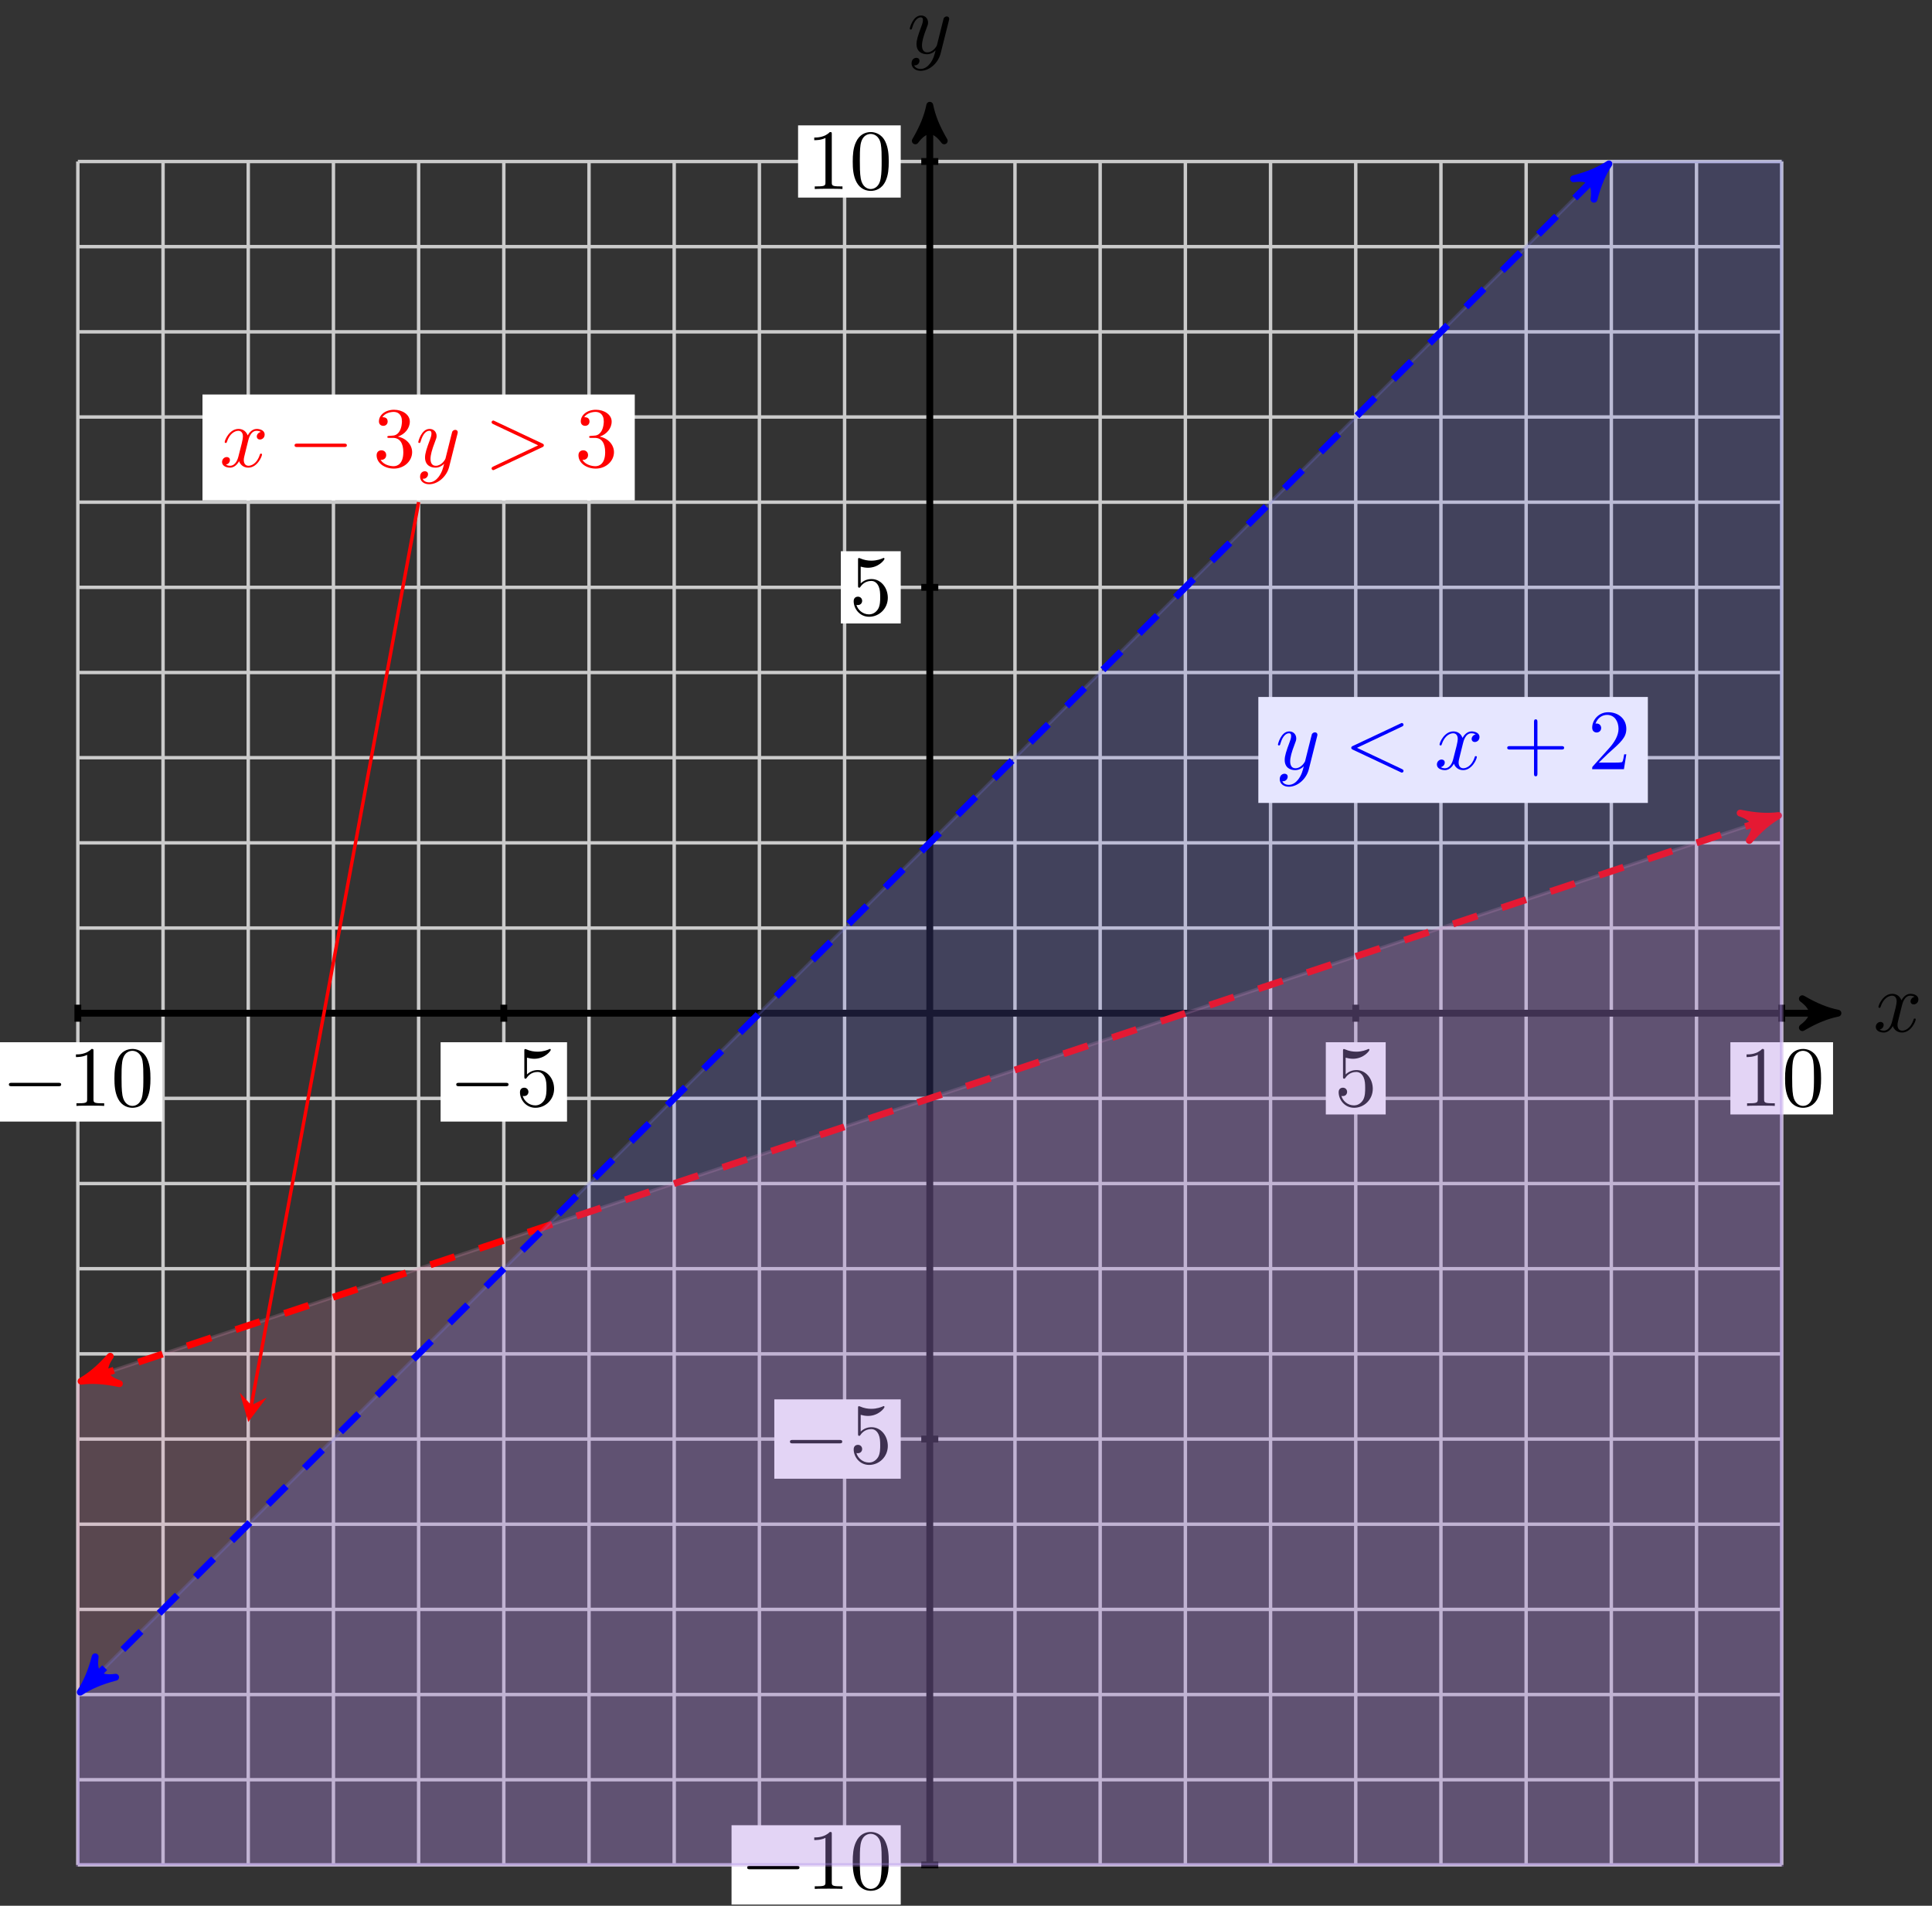
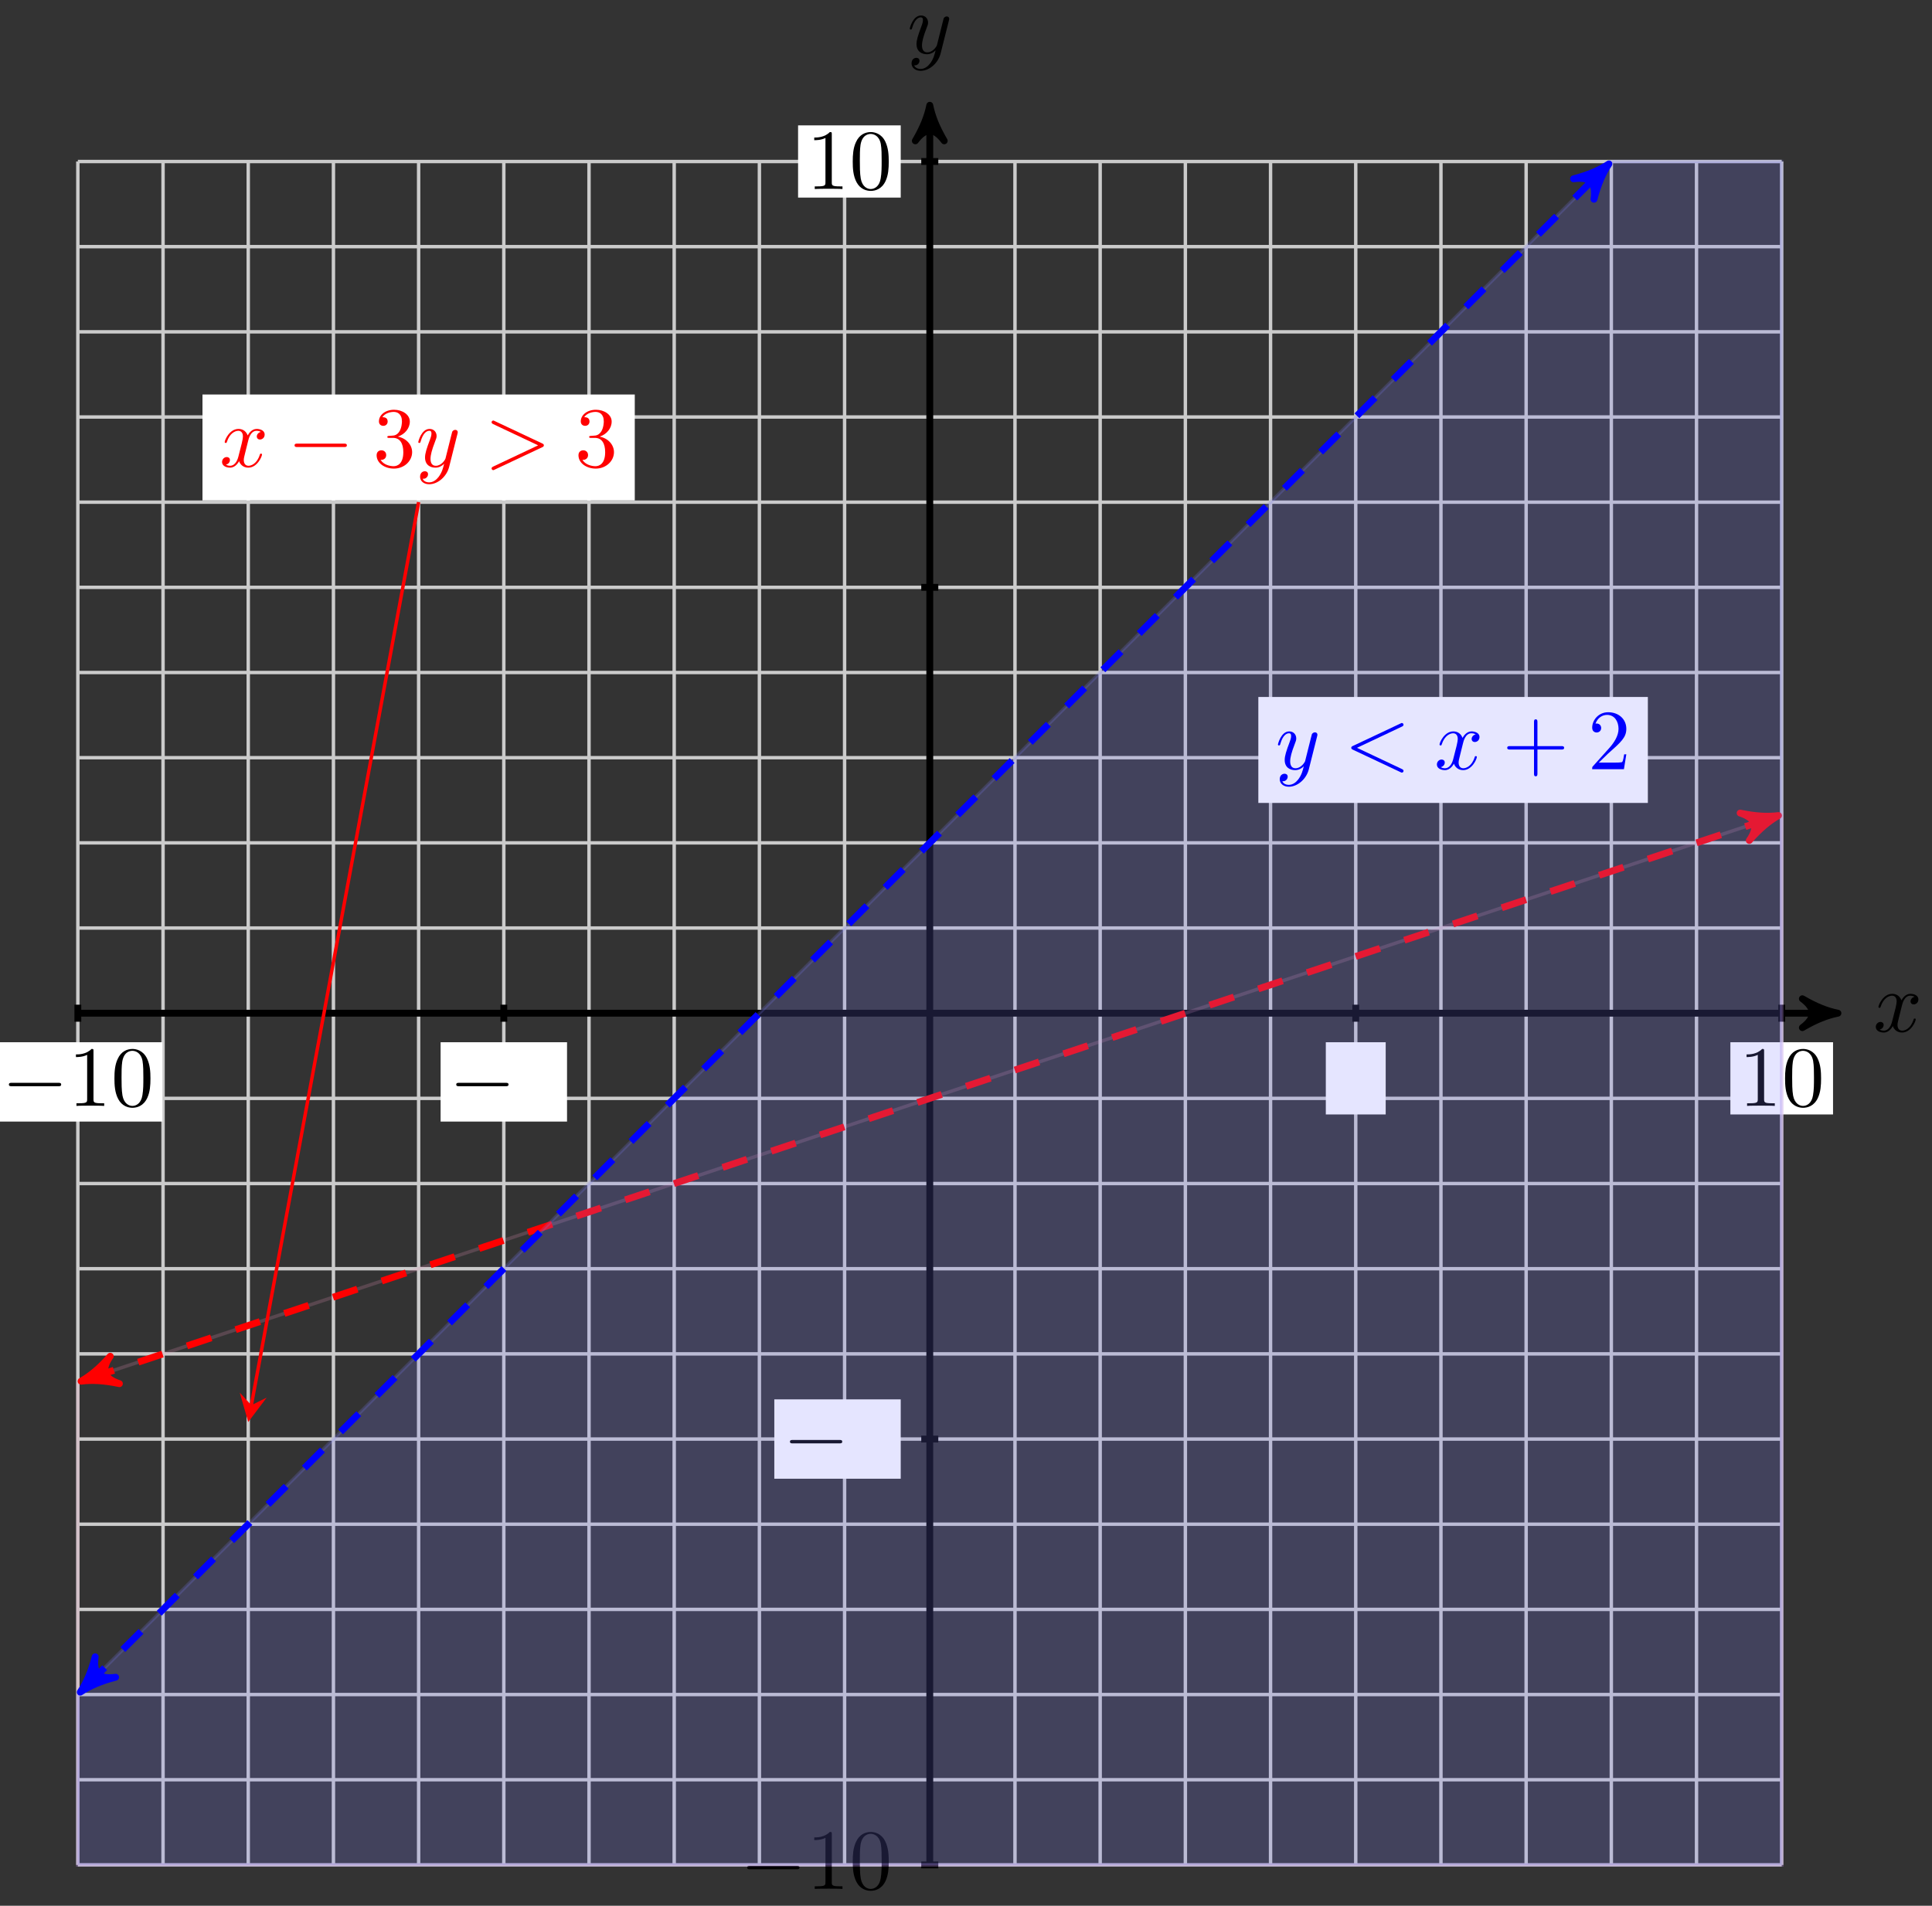
<svg xmlns="http://www.w3.org/2000/svg" xmlns:xlink="http://www.w3.org/1999/xlink" version="1.1" width="225" height="222" viewBox="0 0 225 222">
  <rect x="0" y="0" width="225" height="222" fill="#333333" stroke="none" />
  <defs>
    <path id="font_1_3" d="M.334 .302C.34 .328 .363 .42 .433 .42 .438 .42 .462 .42 .483 .407 .455 .402 .435 .377 .435 .353 .435 .337 .446 .318 .473 .318 .495 .318 .527 .336 .527 .376 .527 .428 .468 .442 .434 .442 .376 .442 .341 .389 .329 .366 .304 .432 .25 .442 .221 .442 .117 .442 .06 .313 .06 .288 .06 .278 .07 .278 .072 .278 .08 .278 .083 .28 .085 .289 .119 .395 .185 .42 .219 .42 .238 .42 .273 .411 .273 .353 .273 .322 .256 .255 .219 .115 .203 .053 .168 .011 .124 .011 .118 .011 .095 .011 .074 .024 .099 .029 .121 .05 .121 .078 .121 .105 .099 .113 .084 .113 .054 .113 .029 .087 .029 .055 .029 .009 .079-.011 .123-.011 .189-.011 .225 .059 .228 .065 .24 .028 .276-.011 .336-.011 .439-.011 .496 .118 .496 .143 .496 .153 .487 .153 .484 .153 .475 .153 .473 .149 .471 .142 .438 .035 .37 .011 .338 .011 .299 .011 .283 .043 .283 .077 .283 .099 .289 .121 .3 .165L.334 .302Z" />
    <path id="font_1_4" d="M.486 .381C.49 .395 .49 .397 .49 .404 .49 .422 .476 .431 .461 .431 .451 .431 .435 .425 .426 .41 .424 .405 .416 .374 .412 .356 .405 .33 .398 .303 .392 .276L.347 .096C.343 .081 .3 .011 .234 .011 .183 .011 .172 .055 .172 .092 .172 .138 .189 .2 .223 .288 .239 .329 .243 .34 .243 .36 .243 .405 .211 .442 .161 .442 .066 .442 .029 .297 .029 .288 .029 .278 .039 .278 .041 .278 .051 .278 .052 .28 .057 .296 .084 .39 .124 .42 .158 .42 .166 .42 .183 .42 .183 .388 .183 .363 .173 .337 .166 .318 .126 .212 .108 .155 .108 .108 .108 .019 .171-.011 .23-.011 .269-.011 .303 .006 .331 .034 .318-.018 .306-.067 .266-.12 .24-.154 .202-.183 .156-.183 .142-.183 .097-.18 .08-.141 .096-.141 .109-.141 .123-.129 .133-.12 .143-.107 .143-.088 .143-.057 .116-.053 .106-.053 .083-.053 .05-.069 .05-.118 .05-.168 .094-.205 .156-.205 .259-.205 .362-.114 .39-.001L.486 .381Z" />
    <path id="font_2_1" d="M.659 .23C.676 .23 .694 .23 .694 .25 .694 .27 .676 .27 .659 .27H.118C.101 .27 .083 .27 .083 .25 .083 .23 .101 .23 .118 .23H.659Z" />
    <path id="font_3_3" d="M.294 .64C.294 .664 .294 .666 .271 .666 .209 .602 .121 .602 .089 .602V.571C.109 .571 .168 .571 .22 .597V.079C.22 .043 .217 .031 .127 .031H.095V0C.13 .003 .217 .003 .257 .003 .297 .003 .384 .003 .419 0V.031H.387C.297 .031 .294 .042 .294 .079V.64Z" />
    <path id="font_3_2" d="M.46 .32C.46 .4 .455 .48 .42 .554 .374 .65 .292 .666 .25 .666 .19 .666 .117 .64 .076 .547 .044 .478 .039 .4 .039 .32 .039 .245 .043 .155 .084 .079 .127-.002 .2-.022 .249-.022 .303-.022 .379-.001 .423 .094 .455 .163 .46 .241 .46 .32M.249-0C.21-0 .151 .025 .133 .121 .122 .181 .122 .273 .122 .332 .122 .396 .122 .462 .13 .516 .149 .635 .224 .644 .249 .644 .282 .644 .348 .626 .367 .527 .377 .471 .377 .395 .377 .332 .377 .257 .377 .189 .366 .125 .351 .03 .294-0 .249-0Z" />
-     <path id="font_3_6" d="M.449 .2C.449 .319 .367 .419 .259 .419 .211 .419 .168 .403 .132 .368V.564C.152 .558 .185 .551 .217 .551 .34 .551 .41 .642 .41 .655 .41 .661 .407 .666 .4 .666 .399 .666 .397 .666 .392 .663 .372 .654 .323 .634 .256 .634 .216 .634 .17 .641 .123 .662 .115 .665 .113 .665 .111 .665 .101 .665 .101 .657 .101 .641V.344C.101 .326 .101 .318 .115 .318 .122 .318 .124 .321 .128 .327 .139 .343 .176 .397 .257 .397 .309 .397 .334 .351 .342 .333 .358 .296 .36 .257 .36 .207 .36 .172 .36 .112 .336 .07 .312 .031 .275 .006 .229 .006 .156 .006 .099 .058 .082 .117 .085 .116 .088 .115 .099 .115 .132 .115 .149 .14 .149 .164 .149 .188 .132 .213 .099 .213 .085 .213 .05 .206 .05 .16 .05 .074 .119-.022 .231-.022 .347-.022 .449 .073 .449 .2Z" />
    <path id="font_3_5" d="M.29 .352C.372 .379 .43 .449 .43 .528 .43 .61 .342 .666 .246 .666 .145 .666 .069 .606 .069 .53 .069 .497 .091 .478 .12 .478 .151 .478 .171 .5 .171 .529 .171 .579 .124 .579 .109 .579 .14 .628 .206 .641 .242 .641 .283 .641 .338 .619 .338 .529 .338 .517 .336 .459 .31 .415 .28 .367 .246 .364 .221 .363 .213 .362 .189 .36 .182 .36 .174 .359 .167 .358 .167 .348 .167 .337 .174 .337 .191 .337H.235C.317 .337 .354 .269 .354 .17 .354 .034 .285 .006 .241 .006 .198 .006 .123 .022 .088 .081 .123 .076 .154 .098 .154 .136 .154 .172 .127 .192 .098 .192 .074 .192 .042 .178 .042 .134 .042 .043 .135-.022 .244-.022 .366-.022 .457 .068 .457 .17 .457 .253 .394 .331 .29 .352Z" />
    <path id="font_1_2" d="M.675 .228C.686 .233 .694 .238 .694 .25 .694 .262 .686 .267 .675 .272L.121 .533C.108 .54 .106 .54 .103 .54 .092 .54 .083 .531 .083 .52 .083 .511 .088 .505 .102 .498L.627 .25 .102 .002C.088-.005 .083-.011 .083-.02 .083-.031 .092-.04 .103-.04 .106-.04 .108-.04 .121-.033L.675 .228Z" />
    <path id="font_1_1" d="M.675 .498C.687 .504 .694 .509 .694 .52 .694 .531 .685 .54 .674 .54 .671 .54 .669 .54 .656 .533L.102 .272C.091 .267 .083 .262 .083 .25 .083 .238 .091 .233 .102 .228L.656-.033C.669-.04 .671-.04 .674-.04 .685-.04 .694-.031 .694-.02 .694-.009 .687-.004 .675 .002L.15 .25 .675 .498Z" />
    <path id="font_3_1" d="M.409 .23H.688C.702 .23 .721 .23 .721 .25 .721 .27 .702 .27 .688 .27H.409V.55C.409 .564 .409 .583 .389 .583 .369 .583 .369 .564 .369 .55V.27H.089C.075 .27 .056 .27 .056 .25 .056 .23 .075 .23 .089 .23H.369V-.05C.369-.064 .369-.083 .389-.083 .409-.083 .409-.064 .409-.05V.23Z" />
    <path id="font_3_4" d="M.127 .077 .233 .18C.389 .318 .449 .372 .449 .472 .449 .586 .359 .666 .237 .666 .124 .666 .05 .574 .05 .485 .05 .429 .1 .429 .103 .429 .12 .429 .155 .441 .155 .482 .155 .508 .137 .534 .102 .534 .094 .534 .092 .534 .089 .533 .112 .598 .166 .635 .224 .635 .315 .635 .358 .554 .358 .472 .358 .392 .308 .313 .253 .251L.061 .037C.05 .026 .05 .024 .05 0H.421L.449 .174H.424C.419 .144 .412 .1 .402 .085 .395 .077 .329 .077 .307 .077H.127Z" />
  </defs>
  <path transform="matrix(1,0,0,-1,108.282,118.027)" stroke-width=".399" stroke-linecap="butt" stroke-miterlimit="10" stroke-linejoin="miter" fill="none" stroke="#cbcbcb" d="M-99.216-99.216H99.216M-99.216-89.294H99.216M-99.216-79.372H99.216M-99.216-69.451H99.216M-99.216-59.529H99.216M-99.216-49.608H99.216M-99.216-39.686H99.216M-99.216-29.765H99.216M-99.216-19.843H99.216M-99.216-9.922H99.216M-99.216 0H99.216M-99.216 9.922H99.216M-99.216 19.843H99.216M-99.216 29.765H99.216M-99.216 39.686H99.216M-99.216 49.608H99.216M-99.216 59.529H99.216M-99.216 69.451H99.216M-99.216 79.372H99.216M-99.216 89.294H99.216M-99.216 99.212H99.216M-99.216-99.216V99.216M-89.294-99.216V99.216M-79.372-99.216V99.216M-69.451-99.216V99.216M-59.529-99.216V99.216M-49.608-99.216V99.216M-39.686-99.216V99.216M-29.765-99.216V99.216M-19.843-99.216V99.216M-9.922-99.216V99.216M0-99.216V99.216M9.922-99.216V99.216M19.843-99.216V99.216M29.765-99.216V99.216M39.686-99.216V99.216M49.608-99.216V99.216M59.529-99.216V99.216M69.451-99.216V99.216M79.372-99.216V99.216M89.294-99.216V99.216M99.212-99.216V99.216M99.216 99.216" />
  <path transform="matrix(1,0,0,-1,108.282,118.027)" stroke-width=".797" stroke-linecap="butt" stroke-miterlimit="10" stroke-linejoin="miter" fill="none" stroke="#000000" d="M-99.216 0H104.726" />
  <path transform="matrix(1,0,0,-1,213.01,118.027)" d="M1.036 0C-.259 .259-1.554 .777-3.108 1.684-1.554 .518-1.554-.518-3.108-1.684-1.554-.777-.259-.259 1.036 0Z" />
  <path transform="matrix(1,0,0,-1,213.01,118.027)" stroke-width=".797" stroke-linecap="butt" stroke-linejoin="round" fill="none" stroke="#000000" d="M1.036 0C-.259 .259-1.554 .777-3.108 1.684-1.554 .518-1.554-.518-3.108-1.684-1.554-.777-.259-.259 1.036 0Z" />
  <use data-text="x" xlink:href="#font_1_3" transform="matrix(9.963,0,0,-9.963,218.164,120.172)" />
  <path transform="matrix(1,0,0,-1,108.282,118.027)" stroke-width=".797" stroke-linecap="butt" stroke-miterlimit="10" stroke-linejoin="miter" fill="none" stroke="#000000" d="M0-99.216V104.726" />
  <path transform="matrix(0,-1,-1,-0,108.282,13.299)" d="M1.036 0C-.259 .259-1.554 .777-3.108 1.684-1.554 .518-1.554-.518-3.108-1.684-1.554-.777-.259-.259 1.036 0Z" />
  <path transform="matrix(0,-1,-1,-0,108.282,13.299)" stroke-width=".797" stroke-linecap="butt" stroke-linejoin="round" fill="none" stroke="#000000" d="M1.036 0C-.259 .259-1.554 .777-3.108 1.684-1.554 .518-1.554-.518-3.108-1.684-1.554-.777-.259-.259 1.036 0Z" />
  <use data-text="y" xlink:href="#font_1_4" transform="matrix(9.963,0,0,-9.963,105.661,6.208)" />
  <path transform="matrix(1,0,0,-1,108.282,118.027)" stroke-width=".797" stroke-linecap="butt" stroke-miterlimit="10" stroke-linejoin="miter" fill="none" stroke="#000000" d="M-99.216 .992V-.992" />
  <path transform="matrix(1,0,0,-1,108.282,118.027)" d="M-109.068-12.626H-89.363V-3.383H-109.068Z" fill="#ffffff" />
  <use data-text="−" xlink:href="#font_2_1" transform="matrix(9.963,0,0,-9.963,.209,128.827)" />
  <use data-text="1" xlink:href="#font_3_3" transform="matrix(9.963,0,0,-9.963,7.958,128.827)" />
  <use data-text="0" xlink:href="#font_3_2" transform="matrix(9.963,0,0,-9.963,12.939,128.827)" />
  <path transform="matrix(1,0,0,-1,108.282,118.027)" stroke-width=".797" stroke-linecap="butt" stroke-miterlimit="10" stroke-linejoin="miter" fill="none" stroke="#000000" d="M.992-99.216H-.992" />
-   <path transform="matrix(1,0,0,-1,108.282,118.027)" d="M-23.087-103.837H-3.383V-94.594H-23.087Z" fill="#ffffff" />
  <use data-text="−" xlink:href="#font_2_1" transform="matrix(9.963,0,0,-9.963,86.19,220.04)" />
  <use data-text="1" xlink:href="#font_3_3" transform="matrix(9.963,0,0,-9.963,93.94,220.04)" />
  <use data-text="0" xlink:href="#font_3_2" transform="matrix(9.963,0,0,-9.963,98.921,220.04)" />
  <path transform="matrix(1,0,0,-1,108.282,118.027)" stroke-width=".797" stroke-linecap="butt" stroke-miterlimit="10" stroke-linejoin="miter" fill="none" stroke="#000000" d="M-49.608 .992V-.992" />
  <path transform="matrix(1,0,0,-1,108.282,118.027)" d="M-56.969-12.626H-42.246V-3.383H-56.969Z" fill="#ffffff" />
  <use data-text="−" xlink:href="#font_2_1" transform="matrix(9.963,0,0,-9.963,52.308,128.827)" />
  <use data-text="5" xlink:href="#font_3_6" transform="matrix(9.963,0,0,-9.963,60.057,128.827)" />
  <path transform="matrix(1,0,0,-1,108.282,118.027)" stroke-width=".797" stroke-linecap="butt" stroke-miterlimit="10" stroke-linejoin="miter" fill="none" stroke="#000000" d="M.992-49.608H-.992" />
  <path transform="matrix(1,0,0,-1,108.282,118.027)" d="M-18.106-54.229H-3.383V-44.986H-18.106Z" fill="#ffffff" />
  <use data-text="−" xlink:href="#font_2_1" transform="matrix(9.963,0,0,-9.963,91.172,170.431)" />
  <use data-text="5" xlink:href="#font_3_6" transform="matrix(9.963,0,0,-9.963,98.921,170.431)" />
  <path transform="matrix(1,0,0,-1,108.282,118.027)" stroke-width=".797" stroke-linecap="butt" stroke-miterlimit="10" stroke-linejoin="miter" fill="none" stroke="#000000" d="M49.608 .992V-.992" />
  <path transform="matrix(1,0,0,-1,108.282,118.027)" d="M46.121-11.796H53.095V-3.383H46.121Z" fill="#ffffff" />
  <use data-text="5" xlink:href="#font_3_6" transform="matrix(9.963,0,0,-9.963,155.4,128.827)" />
  <path transform="matrix(1,0,0,-1,108.282,118.027)" stroke-width=".797" stroke-linecap="butt" stroke-miterlimit="10" stroke-linejoin="miter" fill="none" stroke="#000000" d="M.992 49.608H-.992" />
-   <path transform="matrix(1,0,0,-1,108.282,118.027)" d="M-10.357 45.401H-3.383V53.814H-10.357Z" fill="#ffffff" />
  <use data-text="5" xlink:href="#font_3_6" transform="matrix(9.963,0,0,-9.963,98.921,71.628)" />
  <path transform="matrix(1,0,0,-1,108.282,118.027)" stroke-width=".797" stroke-linecap="butt" stroke-miterlimit="10" stroke-linejoin="miter" fill="none" stroke="#000000" d="M99.216 .992V-.992" />
  <path transform="matrix(1,0,0,-1,108.282,118.027)" d="M93.238-11.796H105.193V-3.383H93.238Z" fill="#ffffff" />
  <use data-text="1" xlink:href="#font_3_3" transform="matrix(9.963,0,0,-9.963,202.518,128.827)" />
  <use data-text="0" xlink:href="#font_3_2" transform="matrix(9.963,0,0,-9.963,207.499,128.827)" />
  <path transform="matrix(1,0,0,-1,108.282,118.027)" stroke-width=".797" stroke-linecap="butt" stroke-miterlimit="10" stroke-linejoin="miter" fill="none" stroke="#000000" d="M.992 99.216H-.992" />
  <path transform="matrix(1,0,0,-1,108.282,118.027)" d="M-15.338 95.009H-3.383V103.422H-15.338Z" fill="#ffffff" />
  <use data-text="1" xlink:href="#font_3_3" transform="matrix(9.963,0,0,-9.963,93.94,22.02)" />
  <use data-text="0" xlink:href="#font_3_2" transform="matrix(9.963,0,0,-9.963,98.921,22.02)" />
  <g>
-     <path transform="matrix(1,0,0,-1,108.282,118.027)" d="M-99.216-42.993 99.216 23.15V-99.216H-99.216Z" fill="#f49ac1" fill-opacity=".2" />
    <path transform="matrix(1,0,0,-1,108.282,118.027)" stroke-width=".399" stroke-linecap="butt" stroke-miterlimit="10" stroke-linejoin="miter" fill="none" stroke="#f49ac1" stroke-opacity=".2" d="M-99.216-42.993 99.216 23.15V-99.216H-99.216Z" />
  </g>
  <path transform="matrix(1,0,0,-1,108.282,118.027)" stroke-width=".797" stroke-linecap="butt" stroke-dasharray="2.989,2.989" stroke-miterlimit="10" stroke-linejoin="miter" fill="none" stroke="#ff0000" d="M-97.855-42.54 97.855 22.697" />
  <path transform="matrix(-.949,.316,.316,.949,10.425,160.568)" d="M1.036 0C-.259 .259-1.554 .777-3.108 1.684-1.554 .518-1.554-.518-3.108-1.684-1.554-.777-.259-.259 1.036 0Z" fill="#ff0000" />
  <path transform="matrix(-.949,.316,.316,.949,10.425,160.568)" stroke-width=".797" stroke-linecap="butt" stroke-linejoin="round" fill="none" stroke="#ff0000" d="M1.036 0C-.259 .259-1.554 .777-3.108 1.684-1.554 .518-1.554-.518-3.108-1.684-1.554-.777-.259-.259 1.036 0Z" />
  <path transform="matrix(.949,-.316,-.316,-.949,206.138,95.33)" d="M1.036 0C-.259 .259-1.554 .777-3.108 1.684-1.554 .518-1.554-.518-3.108-1.684-1.554-.777-.259-.259 1.036 0Z" fill="#ff0000" />
  <path transform="matrix(.949,-.316,-.316,-.949,206.138,95.33)" stroke-width=".797" stroke-linecap="butt" stroke-linejoin="round" fill="none" stroke="#ff0000" d="M1.036 0C-.259 .259-1.554 .777-3.108 1.684-1.554 .518-1.554-.518-3.108-1.684-1.554-.777-.259-.259 1.036 0Z" />
  <path transform="matrix(1,0,0,-1,108.282,118.027)" stroke-width=".399" stroke-linecap="butt" stroke-miterlimit="10" stroke-linejoin="miter" fill="none" stroke="#ff0000" d="M-79.01-45.664-59.529 59.529" />
  <path transform="matrix(-.182,.983,.983,.182,29.271,163.692)" d="M1.993 0-1.196 1.594 0 0-1.196-1.594" fill="#ff0000" />
  <path transform="matrix(1,0,0,-1,108.282,118.027)" d="M-84.701 59.729H-34.357V72.071H-84.701Z" fill="#ffffff" />
  <use data-text="x" xlink:href="#font_1_3" transform="matrix(9.963,0,0,-9.963,25.571,54.368)" fill="#ff0000" />
  <use data-text="−" xlink:href="#font_2_1" transform="matrix(9.963,0,0,-9.963,33.479,54.368)" fill="#ff0000" />
  <use data-text="3" xlink:href="#font_3_5" transform="matrix(9.963,0,0,-9.963,43.443,54.368)" fill="#ff0000" />
  <use data-text="y" xlink:href="#font_1_4" transform="matrix(9.963,0,0,-9.963,48.424,54.368)" fill="#ff0000" />
  <use data-text="&gt;" xlink:href="#font_1_2" transform="matrix(9.963,0,0,-9.963,56.424,54.368)" fill="#ff0000" />
  <use data-text="3" xlink:href="#font_3_5" transform="matrix(9.963,0,0,-9.963,66.95,54.368)" fill="#ff0000" />
  <g>
    <path transform="matrix(1,0,0,-1,108.282,118.027)" d="M-99.216-79.372 79.372 99.216H99.216V-99.216H-99.216Z" fill="#8080ff" fill-opacity=".2" />
    <path transform="matrix(1,0,0,-1,108.282,118.027)" stroke-width=".399" stroke-linecap="butt" stroke-miterlimit="10" stroke-linejoin="miter" fill="none" stroke="#8080ff" stroke-opacity=".2" d="M-99.216-79.372 79.372 99.216H99.216V-99.216H-99.216Z" />
  </g>
  <path transform="matrix(1,0,0,-1,108.282,118.027)" stroke-width=".797" stroke-linecap="butt" stroke-dasharray="2.989,2.989" stroke-miterlimit="10" stroke-linejoin="miter" fill="none" stroke="#0000ff" d="M-98.201-78.358 78.358 98.201" />
  <path transform="matrix(-.707,.707,.707,.707,10.079,196.387)" d="M1.036 0C-.259 .259-1.554 .777-3.108 1.684-1.554 .518-1.554-.518-3.108-1.684-1.554-.777-.259-.259 1.036 0Z" fill="#0000ff" />
  <path transform="matrix(-.707,.707,.707,.707,10.079,196.387)" stroke-width=".797" stroke-linecap="butt" stroke-linejoin="round" fill="none" stroke="#0000ff" d="M1.036 0C-.259 .259-1.554 .777-3.108 1.684-1.554 .518-1.554-.518-3.108-1.684-1.554-.777-.259-.259 1.036 0Z" />
  <path transform="matrix(.707,-.707,-.707,-.707,186.642,19.824)" d="M1.036 0C-.259 .259-1.554 .777-3.108 1.684-1.554 .518-1.554-.518-3.108-1.684-1.554-.777-.259-.259 1.036 0Z" fill="#0000ff" />
  <path transform="matrix(.707,-.707,-.707,-.707,186.642,19.824)" stroke-width=".797" stroke-linecap="butt" stroke-linejoin="round" fill="none" stroke="#0000ff" d="M1.036 0C-.259 .259-1.554 .777-3.108 1.684-1.554 .518-1.554-.518-3.108-1.684-1.554-.777-.259-.259 1.036 0Z" />
  <path transform="matrix(1,0,0,-1,108.282,118.027)" d="M38.264 24.493H83.627V36.836H38.264Z" fill="#e6e6ff" />
  <use data-text="y" xlink:href="#font_1_4" transform="matrix(9.963,0,0,-9.963,148.54,89.604)" fill="#0000ff" />
  <use data-text="&lt;" xlink:href="#font_1_1" transform="matrix(9.963,0,0,-9.963,156.54,89.604)" fill="#0000ff" />
  <use data-text="x" xlink:href="#font_1_3" transform="matrix(9.963,0,0,-9.963,167.051,89.604)" fill="#0000ff" />
  <use data-text="+" xlink:href="#font_3_1" transform="matrix(9.963,0,0,-9.963,174.974,89.604)" fill="#0000ff" />
  <use data-text="2" xlink:href="#font_3_4" transform="matrix(9.963,0,0,-9.963,184.927,89.604)" fill="#0000ff" />
</svg>